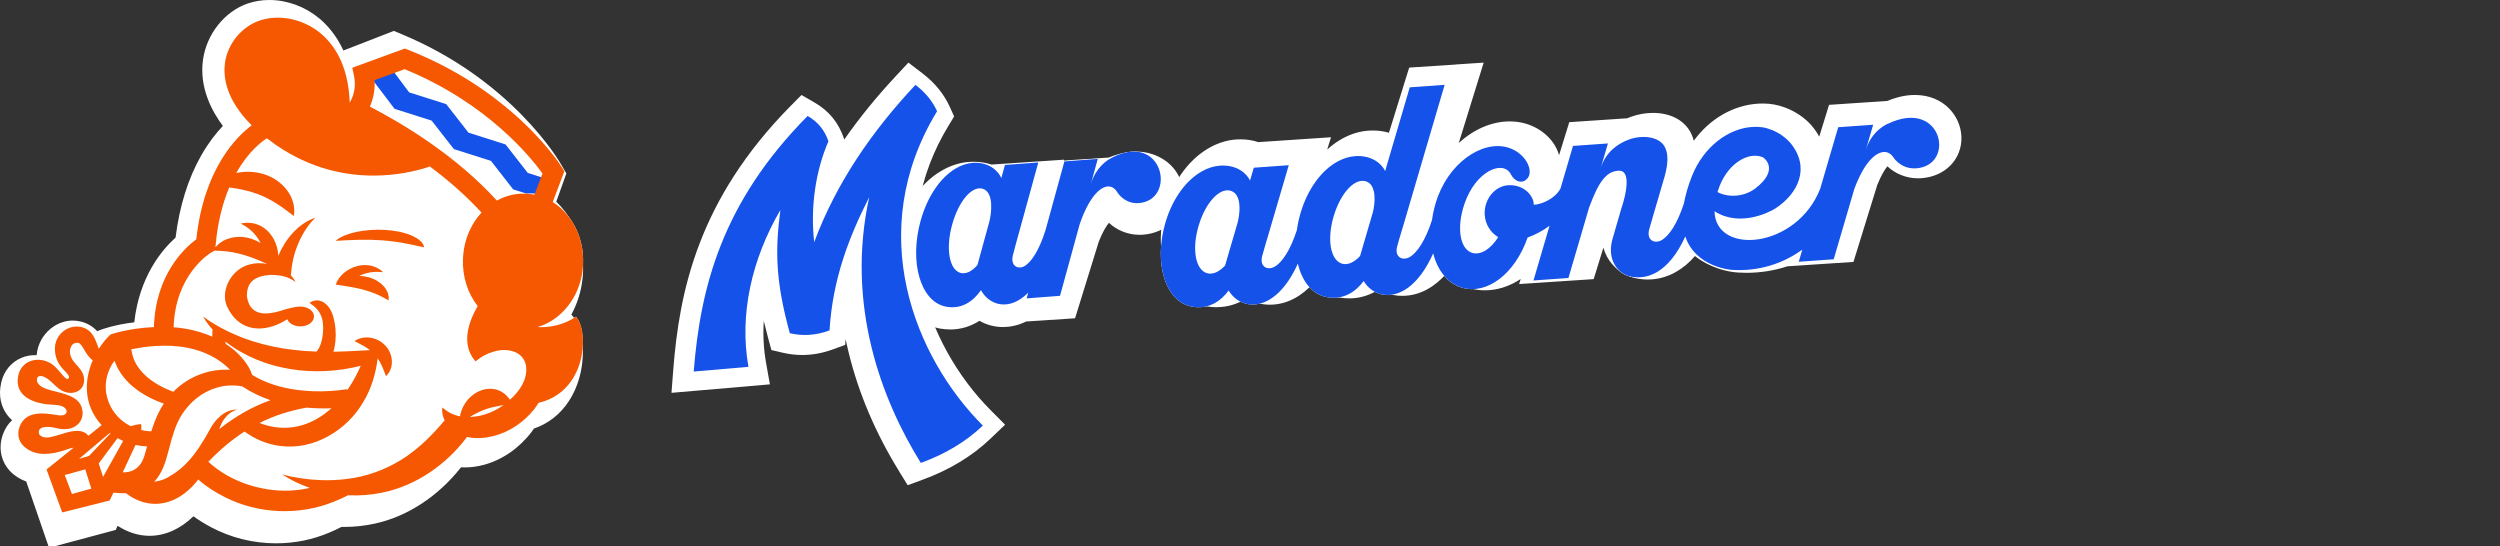
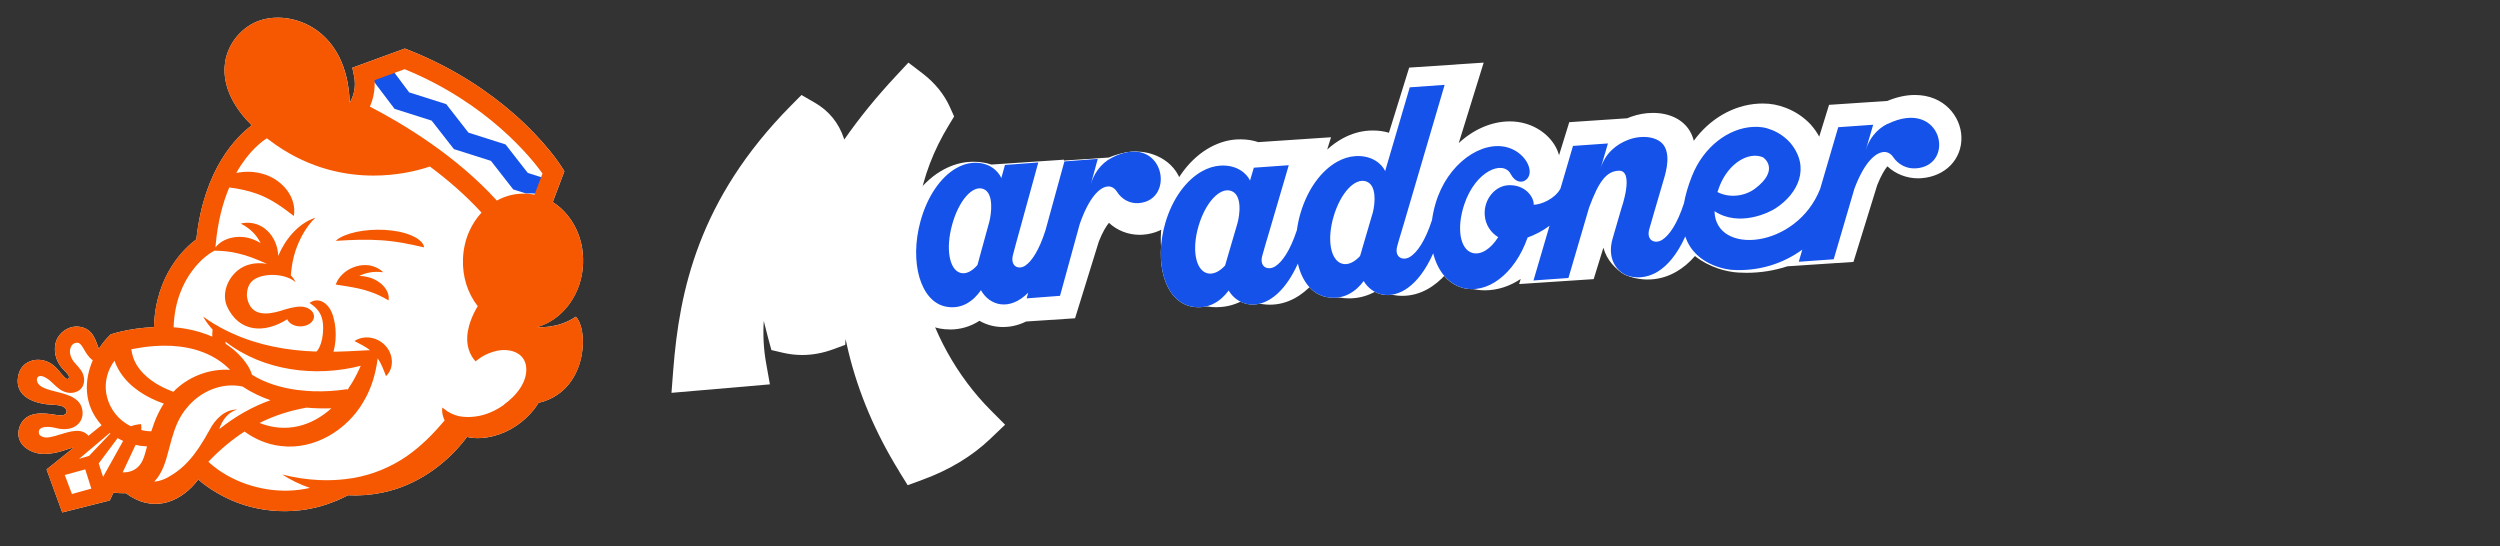
<svg xmlns="http://www.w3.org/2000/svg" width="174" height="38" viewBox="0 0 174 38" fill="none">
  <rect x="0" y="0" width="174" height="38" fill="#333333" stroke="none" />
  <g clip-path="url(#clip0_2090_34192)">
    <path d="M84.693 21.385C84.462 21.385 84.231 21.366 83.997 21.324C83.014 21.152 82.162 20.568 81.593 19.683C80.706 18.297 80.543 16.286 81.159 14.297C81.728 12.461 82.862 10.98 84.275 10.228C84.856 9.919 85.457 9.743 86.066 9.705C86.161 9.698 86.253 9.698 86.34 9.698C86.802 9.698 87.212 9.77 87.578 9.892L92.639 9.553L92.373 10.408C92.719 10.091 93.093 9.824 93.487 9.614C94.068 9.304 94.669 9.129 95.278 9.091C95.369 9.087 95.461 9.083 95.552 9.083C95.966 9.083 96.34 9.14 96.67 9.24L98.079 4.705L103.264 4.358L101.529 9.957C102.548 9.014 103.809 8.449 105.082 8.449C105.456 8.449 105.819 8.499 106.165 8.598C107.331 8.93 108.246 9.808 108.509 10.805L109.221 8.503L113.252 8.232C113.339 8.194 113.423 8.159 113.514 8.129C114 7.953 114.529 7.858 115.042 7.858C116.204 7.858 117.139 8.32 117.613 9.121C117.74 9.339 117.832 9.568 117.888 9.797C118.982 8.285 120.629 7.312 122.388 7.213C122.495 7.205 122.595 7.205 122.694 7.205C123.255 7.205 123.745 7.297 124.286 7.503C124.955 7.759 125.544 8.152 126.029 8.671L126.045 8.69L126.061 8.709C126.296 8.98 126.479 9.247 126.618 9.511L127.302 7.297L131.357 7.026C132.018 6.751 132.662 6.61 133.275 6.61C135.313 6.61 136.466 8.106 136.514 9.514C136.57 11.075 135.392 12.289 133.713 12.404C133.641 12.408 133.57 12.411 133.498 12.411C132.69 12.411 131.926 12.106 131.361 11.575C131.182 11.793 130.931 12.19 130.657 12.877L129.001 18.229L124.405 18.534C123.502 18.831 122.539 18.988 121.556 18.988C121.361 18.988 121.166 18.98 120.971 18.969C120.184 18.923 118.958 18.614 117.971 17.82C117.577 18.274 117.147 18.637 116.678 18.908C116.129 19.225 115.54 19.408 114.931 19.446C114.839 19.454 114.756 19.454 114.672 19.454C114.382 19.454 114.091 19.419 113.813 19.358C113.566 19.305 113.311 19.209 113.069 19.08C112.444 18.744 111.835 18.118 111.596 17.24L110.92 19.427L105.731 19.77L105.842 19.416C105.078 19.923 104.227 20.206 103.347 20.206C102.985 20.206 102.623 20.156 102.277 20.057C101.644 19.877 101.087 19.545 100.626 19.091C99.897 19.896 98.895 20.591 97.59 20.591C97.399 20.591 97.212 20.576 97.025 20.541C96.642 20.477 96.28 20.343 95.95 20.156C95.811 20.248 95.668 20.328 95.516 20.4C95.011 20.641 94.47 20.767 93.901 20.767C93.67 20.767 93.435 20.748 93.201 20.706C92.496 20.584 91.871 20.255 91.366 19.759C90.646 20.538 89.655 21.206 88.378 21.206C87.789 21.206 87.224 21.053 86.738 20.771C86.125 21.168 85.425 21.378 84.693 21.378V21.385Z" fill="white" />
    <path d="M133.33 11.723C132.672 11.768 132.08 11.448 131.735 10.938C131.589 10.717 131.349 10.569 131.085 10.585C130.473 10.622 129.697 11.353 129.032 13.153L127.595 18.055L125.164 18.227L125.411 17.377C124.096 18.342 122.396 18.909 120.509 18.786C120.509 18.786 117.992 18.63 117.274 16.46C116.697 17.738 116.024 18.503 115.35 18.913C114.948 19.16 114.546 19.275 114.165 19.304C113.905 19.32 113.662 19.3 113.43 19.242C113.288 19.209 113.146 19.152 113.012 19.078C112.359 18.708 111.868 17.853 112.213 16.629L112.821 14.529C112.821 14.529 113.771 11.838 112.643 11.883C111.774 11.925 111.255 12.648 110.589 14.451L109.152 19.353L106.721 19.521L107.837 15.713C107.358 16.07 106.831 16.341 106.311 16.53C105.418 19.094 103.462 20.536 101.741 20.019C100.751 19.723 100.045 18.835 99.744 17.631C98.693 19.994 97.305 20.701 96.238 20.508C95.673 20.405 95.199 20.052 94.906 19.558C94.63 19.928 94.285 20.261 93.863 20.475C93.433 20.692 92.93 20.787 92.345 20.68C91.323 20.491 90.62 19.587 90.332 18.346C88.725 21.9 86.355 21.637 85.519 20.22C84.967 20.968 84.114 21.551 82.954 21.342C81.103 21.001 80.287 18.305 81.111 15.499C81.61 13.794 82.572 12.528 83.656 11.92C84.066 11.69 84.492 11.555 84.918 11.526C86.107 11.448 86.781 12.093 87 12.566L87.008 12.537L87.264 11.67L89.695 11.497L88.299 16.255C88.287 16.296 87.893 17.603 87.836 17.853C87.657 18.613 88.274 18.848 88.757 18.535C89.228 18.231 89.78 17.471 90.259 16.017C90.312 15.631 90.393 15.236 90.511 14.838C91.01 13.133 91.972 11.867 93.056 11.259C93.466 11.029 93.892 10.889 94.318 10.864C95.507 10.786 96.181 11.431 96.396 11.904L96.66 11.008L98.109 6.078L100.536 5.905L99.087 10.836L97.691 15.594C97.691 15.594 97.662 15.692 97.622 15.82L97.605 15.877L97.581 15.963L97.459 16.387L97.378 16.658L97.342 16.785C97.289 16.97 97.244 17.126 97.228 17.196C97.049 17.956 97.666 18.19 98.149 17.878C98.624 17.574 99.18 16.806 99.659 15.335C99.712 14.957 99.793 14.57 99.907 14.18C100.731 11.378 103.145 9.743 104.952 10.285C106.291 10.688 106.908 12.175 106.088 12.607C105.877 12.717 105.439 12.713 105.138 12.134C104.615 11.132 102.687 11.887 101.904 14.254C101.36 15.889 101.603 17.36 102.455 17.619C103.052 17.8 103.738 17.364 104.266 16.526C103.742 16.21 103.373 15.651 103.328 14.986C103.255 13.913 104.055 12.878 105.118 12.906C106.275 12.939 106.786 13.839 106.741 14.275C107.273 14.267 108.239 13.856 108.608 13.141L109.477 10.178L111.908 10.006L111.389 11.777C111.717 10.651 112.545 10.051 113.312 9.755C114.27 9.389 115.447 9.504 115.849 10.223C116.296 11.021 115.865 12.261 115.707 12.804C115.253 14.345 114.798 15.906 114.77 16.029C114.591 16.789 115.208 17.023 115.691 16.711C116.166 16.407 116.722 15.639 117.201 14.164C117.298 13.613 117.473 12.993 117.745 12.303C118.568 10.203 120.318 8.954 121.97 8.855C122.465 8.827 122.854 8.88 123.329 9.073C123.829 9.274 124.259 9.583 124.608 9.977C126.016 11.69 125.139 13.502 123.561 14.529C123.147 14.796 121.052 15.857 119.323 14.723C119.388 17.829 125.038 17.34 126.678 13.169L127.936 8.876L130.367 8.703L129.848 10.474C130.059 9.747 130.566 9.028 131.382 8.633C135.177 6.785 136.163 11.53 133.358 11.727L133.33 11.723Z" fill="white" />
-     <path d="M1.821 33.508C1.574 33.42 1.337 33.299 1.112 33.142C0.168 32.49 -0.194 31.355 0.196 30.252C0.301 29.957 0.491 29.571 0.842 29.247C0.668 29.09 0.516 28.916 0.393 28.72C0.123 28.298 -0.146 27.587 0.092 26.592C0.275 25.82 0.785 25.201 1.489 24.907C1.783 24.782 2.1 24.717 2.433 24.717C2.471 24.717 2.509 24.717 2.55 24.717C2.56 24.606 2.576 24.508 2.591 24.429C2.728 23.732 3.143 23.11 3.735 22.721C4.141 22.455 4.6 22.311 5.066 22.311C5.25 22.311 5.433 22.334 5.611 22.377C6.067 22.485 6.46 22.714 6.773 23.061L6.802 23.035L7.005 22.956C7.049 22.94 7.939 22.599 9.346 22.433C9.695 19.268 11.253 17.405 12.22 16.535C12.492 14.345 13.091 12.421 14.01 10.81C14.51 9.933 15.036 9.266 15.512 8.765C14.764 7.767 13.851 6.097 14.13 4.147C14.384 2.366 15.632 0.799 17.238 0.245C17.717 0.082 18.227 0 18.753 0C19.982 0 21.243 0.465 22.216 1.276C22.786 1.751 23.416 2.465 23.901 3.515L27.418 2.15L28.042 2.415C30.843 3.59 33.377 5.224 35.567 7.269C37.718 9.282 38.792 11.007 38.985 11.331L39.419 12.07L38.716 14.041C38.931 14.244 39.131 14.47 39.318 14.715C39.518 14.977 39.698 15.262 39.853 15.563C40.37 16.554 40.62 17.7 40.582 18.872C40.576 19.061 40.56 19.258 40.538 19.454C40.433 20.344 40.164 21.172 39.765 21.896L39.796 21.928C40.142 22.302 40.376 22.842 40.49 23.539C40.684 24.691 40.55 26.439 39.606 27.898C39.011 28.821 38.171 29.482 37.16 29.829C37.119 29.892 37.078 29.954 37.034 30.013L37.015 30.039C36.143 31.191 34.955 32.012 33.663 32.356C33.213 32.474 32.776 32.533 32.361 32.533C32.269 32.533 32.18 32.533 32.088 32.523C30.501 34.542 28.343 35.959 26.081 36.444C25.403 36.594 24.693 36.673 23.983 36.673C23.914 36.673 23.841 36.673 23.768 36.673C23.477 36.824 23.204 36.951 22.941 37.059C21.769 37.56 20.514 37.815 19.212 37.815C17.631 37.815 16.066 37.426 14.688 36.693C14.235 36.45 13.829 36.198 13.462 35.933C12.571 36.807 11.501 37.292 10.414 37.292C9.644 37.292 8.896 37.056 8.183 36.594L8.057 36.882L3.412 38.126L1.825 33.511L1.821 33.508Z" fill="white" />
    <path d="M37.411 22.761C37.411 22.761 38.817 22.909 40.077 22.042C40.278 22.247 40.427 22.603 40.508 23.051C40.679 24.022 40.511 25.409 39.769 26.494C39.28 27.21 38.538 27.793 37.479 28.039C37.382 28.197 37.278 28.348 37.168 28.493C36.452 29.388 35.454 30.073 34.317 30.356C33.734 30.501 33.099 30.552 32.503 30.41C31.097 32.299 28.985 33.803 26.611 34.285C25.827 34.449 25.02 34.509 24.223 34.471C23.896 34.638 23.566 34.796 23.219 34.925C20.815 35.896 17.987 35.777 15.675 34.613C15.001 34.273 14.356 33.872 13.799 33.371C12.697 34.84 10.903 35.676 9.086 34.55C8.979 34.481 8.872 34.408 8.771 34.326C8.493 34.336 8.185 34.323 7.894 34.288L7.638 34.834L4.333 35.666L3.242 32.674L5.111 31.173C4.881 31.132 4.12 31.596 3.073 31.592C2.704 31.592 2.302 31.51 1.894 31.246C1.337 30.883 1.143 30.3 1.369 29.688C1.8 28.543 3.125 28.755 3.838 28.868C3.964 28.887 4.074 28.906 4.155 28.912C4.405 28.931 4.593 28.846 4.631 28.695C4.664 28.562 4.576 28.376 4.304 28.266C4.133 28.197 3.857 28.181 3.588 28.165C3.426 28.155 3.274 28.146 3.145 28.124C2.315 27.995 1.745 27.708 1.454 27.279C1.227 26.942 1.172 26.532 1.292 26.059C1.399 25.633 1.68 25.308 2.085 25.147C2.536 24.965 3.077 25.021 3.533 25.293C3.805 25.453 4.032 25.724 4.23 25.964C4.408 26.175 4.573 26.374 4.687 26.377C4.703 26.377 4.732 26.377 4.764 26.343C4.891 26.216 4.687 25.996 4.486 25.797C4.463 25.775 4.44 25.753 4.424 25.734C3.724 25.009 3.792 24.23 3.857 23.93C3.938 23.536 4.194 23.18 4.554 22.956C4.891 22.745 5.283 22.678 5.652 22.764C5.93 22.824 6.154 22.953 6.339 23.158C6.565 23.413 6.688 23.751 6.805 24.078L6.854 24.211C6.863 24.233 6.873 24.252 6.886 24.271C7.136 23.883 7.417 23.543 7.696 23.281C7.696 23.281 8.882 22.849 10.718 22.767C10.822 19.109 12.879 17.239 13.666 16.656C14.197 11.725 16.488 9.495 17.524 8.723C17.391 8.59 17.265 8.458 17.148 8.329C15.639 6.642 15.539 5.176 15.668 4.334C15.872 2.997 16.857 1.824 18.123 1.414C19.432 0.991 21.032 1.31 22.202 2.227C23.18 2.994 24.252 4.447 24.343 7.149C24.576 6.749 24.7 6.298 24.7 5.831C24.7 5.645 24.68 5.459 24.641 5.276L24.521 4.715L28.178 3.378L28.425 3.476C31.658 4.753 34.087 6.446 35.807 7.96C37.997 9.886 39.034 11.526 39.108 11.646L39.28 11.923L38.94 12.822L38.47 14.064C38.856 14.307 39.209 14.619 39.516 15.004C39.685 15.215 39.837 15.439 39.967 15.675C40.401 16.464 40.618 17.381 40.582 18.334C40.576 18.494 40.563 18.652 40.543 18.806C40.304 20.733 39.034 22.281 37.408 22.754L37.411 22.761Z" fill="white" />
    <path d="M66.117 22.929C65.887 22.929 65.656 22.91 65.421 22.868C64.438 22.697 63.587 22.114 63.018 21.229C62.13 19.846 61.967 17.837 62.584 15.851C63.153 14.018 64.287 12.539 65.7 11.788C66.284 11.48 66.889 11.3 67.494 11.266C67.586 11.262 67.677 11.258 67.765 11.258C68.226 11.258 68.64 11.331 69.002 11.453L74.06 11.114L74.04 11.175L77.171 10.965C77.836 10.691 78.48 10.55 79.093 10.55C80.613 10.55 82.264 11.567 82.336 13.45C82.392 15.009 81.214 16.221 79.535 16.335C79.463 16.339 79.392 16.343 79.32 16.343C78.512 16.343 77.748 16.038 77.183 15.508C77.004 15.726 76.749 16.122 76.479 16.808L74.824 22.152L71.418 22.377C70.797 22.682 70.232 22.762 69.81 22.762C69.221 22.762 68.656 22.609 68.171 22.327C67.558 22.724 66.858 22.933 66.125 22.933L66.117 22.929Z" fill="white" />
    <path d="M79.257 14.141C78.633 14.187 78.063 13.861 77.734 13.341C77.594 13.115 77.366 12.964 77.114 12.981C76.528 13.019 75.788 13.764 75.149 15.599L73.777 20.596L71.46 20.767L71.568 20.369C70.262 21.689 68.867 21.266 68.278 20.198C67.751 20.96 66.937 21.555 65.829 21.341C64.061 20.994 63.282 18.242 64.069 15.385C64.546 13.647 65.464 12.357 66.499 11.737C66.89 11.502 67.297 11.36 67.704 11.335C68.84 11.255 69.483 11.913 69.688 12.395L69.696 12.365L69.94 11.482L72.258 11.306L70.925 16.156C70.913 16.198 70.537 17.53 70.483 17.785C70.312 18.56 70.901 18.799 71.363 18.48C71.804 18.179 72.312 17.433 72.762 16.018L74.075 11.235L76.397 11.059L75.901 12.864C76.102 12.122 76.587 11.389 77.366 10.983C80.989 9.103 81.931 13.936 79.253 14.137L79.257 14.141Z" fill="white" />
    <path d="M62.59 32.816C60.945 30.162 59.752 27.362 59.056 24.496C58.981 24.197 58.915 23.901 58.852 23.602L58.828 24.001L57.982 24.313C57.269 24.575 56.544 24.708 55.831 24.708C55.38 24.708 54.928 24.654 54.485 24.55L53.689 24.363L53.474 23.573C53.357 23.14 53.254 22.732 53.158 22.337C53.096 23.335 53.15 24.317 53.32 25.266L53.585 26.751L46.735 27.341L46.86 25.723C47.282 20.307 48.584 13.892 55.04 7.361L55.782 6.612L56.693 7.137C57.688 7.706 58.372 8.547 58.736 9.633L58.761 9.712C59.806 8.21 61.007 6.733 62.379 5.265L63.224 4.358L64.211 5.111C65.069 5.768 65.707 6.554 66.109 7.444L66.407 8.106L66.03 8.726C63.916 12.203 63.278 15.939 64.136 19.829C64.837 23.011 66.594 26.193 68.96 28.56L69.954 29.559L68.935 30.532C67.667 31.747 66.08 32.704 64.219 33.386L63.175 33.769L62.586 32.82L62.59 32.816Z" fill="white" />
    <path d="M68.402 29.619C67.234 30.732 65.79 31.594 64.086 32.22C61.385 27.873 58.836 21.262 60.495 13.721C59.064 16.525 57.942 19.477 57.731 23C56.794 23.343 55.87 23.406 54.967 23.195C53.992 19.617 53.929 17.519 54.309 14.622C52.326 18.01 51.435 21.884 52.089 25.534L48.283 25.859C48.743 19.985 50.258 14.081 56.212 8.066C56.908 8.464 57.398 9.048 57.659 9.834C56.773 11.877 56.389 14.398 56.668 16.855C58.216 12.706 60.693 9.132 63.714 5.905C64.381 6.413 64.896 7.018 65.221 7.741C60.102 16.145 63.672 24.891 68.406 29.623L68.402 29.619Z" fill="white" />
    <path d="M38.126 12.476L37.683 13.529C37.465 13.489 37.239 13.465 37.014 13.459C36.876 13.456 36.741 13.459 36.606 13.465L35.719 13.183L34.171 11.197L31.591 10.378L30.042 8.395L27.462 7.576L25.827 5.42L27.348 4.919L28.477 6.43L31.057 7.248L32.605 9.232L35.186 10.053L36.734 12.037L38.126 12.479V12.476Z" fill="#1552E9" />
    <path d="M21.543 21.084C21.898 21.323 22.268 21.627 22.414 22.169C22.53 22.606 22.503 23.148 22.417 23.598C22.317 24.057 22.176 24.343 21.917 24.599C21.616 24.881 21.2 25.053 20.908 24.617C20.908 25.556 21.63 25.895 22.111 25.816C22.387 25.772 22.674 25.56 22.89 25.221C23.401 24.396 23.499 23.087 23.198 22.05C22.906 21.027 22.138 20.652 21.543 21.084Z" fill="#F55800" />
    <path d="M25.616 19.288C25.419 19.236 25.214 19.207 25.006 19.203C25.419 19 25.965 18.859 26.666 18.948C26.591 18.866 26.491 18.788 26.394 18.728C25.28 18.025 23.731 18.745 23.37 19.797C23.37 19.799 23.37 19.804 23.368 19.806C23.611 19.844 23.853 19.88 24.091 19.918C24.657 20.009 25.208 20.114 25.749 20.302C26.217 20.455 26.611 20.657 27.046 20.908C27.159 20.149 26.408 19.479 25.616 19.288Z" fill="#F55800" />
    <path d="M28.608 16.376C28.356 16.271 28.063 16.184 27.746 16.12C27.43 16.058 27.096 16.018 26.759 15.999C26.081 15.964 25.404 16.015 24.808 16.141C24.508 16.205 24.233 16.288 23.987 16.389C23.861 16.44 23.746 16.496 23.64 16.558C23.535 16.619 23.439 16.688 23.368 16.764C23.657 16.745 23.933 16.728 24.209 16.716C24.481 16.702 24.75 16.694 25.012 16.689C25.54 16.68 26.054 16.689 26.551 16.723C26.8 16.742 27.045 16.764 27.29 16.795C27.413 16.812 27.535 16.825 27.654 16.846C27.777 16.86 27.896 16.886 28.019 16.903C28.506 16.988 28.986 17.098 29.517 17.218C29.5 17.042 29.394 16.887 29.234 16.748C29.081 16.605 28.86 16.485 28.608 16.376Z" fill="#F55800" />
    <path d="M9.218 29.631C9.039 29.692 8.86 29.782 8.735 29.92C8.541 30.137 8.575 30.454 8.815 30.633C9.055 30.809 9.405 30.778 9.603 30.561C9.679 30.475 9.732 30.378 9.767 30.271C9.888 29.92 9.82 29.517 9.82 29.517C9.82 29.517 9.523 29.531 9.218 29.631Z" fill="#F55800" />
    <path d="M40.547 18.803C40.566 18.649 40.579 18.491 40.582 18.33C40.618 17.378 40.401 16.461 39.967 15.673C39.837 15.436 39.685 15.213 39.516 15.001C39.208 14.62 38.858 14.305 38.47 14.062L38.94 12.82L39.28 11.921L39.108 11.644C39.033 11.524 37.993 9.888 35.806 7.959C34.086 6.445 31.656 4.749 28.426 3.476L28.177 3.378L24.519 4.715L24.639 5.276C24.677 5.459 24.697 5.645 24.697 5.831C24.697 6.297 24.574 6.748 24.34 7.148C24.25 4.443 23.177 2.993 22.199 2.227C21.029 1.31 19.429 0.991 18.12 1.414C16.853 1.824 15.865 2.996 15.664 4.336C15.538 5.178 15.635 6.644 17.145 8.331C17.261 8.46 17.384 8.592 17.517 8.725C16.48 9.497 14.193 11.729 13.662 16.656C12.871 17.24 10.817 19.109 10.713 22.766C8.876 22.848 7.691 23.28 7.691 23.28C7.409 23.542 7.13 23.882 6.881 24.27C6.871 24.251 6.861 24.232 6.851 24.21L6.803 24.078C6.683 23.753 6.56 23.416 6.336 23.157C6.155 22.952 5.931 22.823 5.653 22.763C5.28 22.678 4.891 22.747 4.554 22.955C4.195 23.179 3.939 23.535 3.858 23.929C3.796 24.229 3.725 25.008 4.425 25.733C4.441 25.752 4.464 25.77 4.486 25.796C4.687 25.994 4.891 26.218 4.765 26.341C4.732 26.376 4.703 26.376 4.687 26.376C4.574 26.369 4.408 26.171 4.23 25.963C4.029 25.723 3.806 25.455 3.534 25.291C3.077 25.02 2.536 24.963 2.085 25.146C1.68 25.307 1.399 25.632 1.292 26.057C1.172 26.53 1.227 26.943 1.454 27.28C1.745 27.709 2.315 27.996 3.145 28.125C3.274 28.147 3.427 28.154 3.589 28.163C3.858 28.179 4.133 28.195 4.305 28.267C4.577 28.378 4.664 28.564 4.632 28.696C4.593 28.847 4.405 28.932 4.156 28.913C4.075 28.907 3.968 28.888 3.838 28.869C3.125 28.756 1.797 28.545 1.369 29.689C1.139 30.304 1.334 30.884 1.891 31.246C2.299 31.511 2.698 31.593 3.07 31.593C4.117 31.593 4.875 31.13 5.108 31.174L3.239 32.675L4.331 35.666L7.635 34.834L7.891 34.289C8.186 34.323 8.494 34.336 8.769 34.326C8.87 34.405 8.977 34.481 9.084 34.55C10.901 35.673 12.696 34.837 13.798 33.371C14.355 33.873 15 34.273 15.674 34.613C17.987 35.777 20.815 35.896 23.219 34.925C23.566 34.793 23.897 34.639 24.224 34.471C25.024 34.509 25.831 34.449 26.612 34.285C28.986 33.803 31.099 32.299 32.505 30.411C33.101 30.55 33.733 30.499 34.319 30.357C35.457 30.074 36.451 29.39 37.17 28.494C37.281 28.349 37.384 28.198 37.482 28.04C38.541 27.794 39.283 27.211 39.772 26.495C40.517 25.414 40.686 24.027 40.511 23.053C40.433 22.608 40.281 22.249 40.08 22.044C38.82 22.911 37.413 22.763 37.413 22.763C39.04 22.29 40.31 20.739 40.55 18.816L40.547 18.803ZM10.778 24.084C12.301 23.977 13.882 24.207 15.155 25.036C15.463 25.235 15.758 25.471 16.014 25.742C14.559 25.641 13.059 26.234 12.064 27.271C11.731 27.145 11.407 27 11.105 26.833C10.27 26.376 9.534 25.704 9.255 24.831C9.2 24.661 9.161 24.481 9.139 24.305C9.686 24.21 10.24 24.112 10.781 24.084H10.778ZM21.791 27.23C21.638 27.224 21.486 27.217 21.337 27.205C21.117 27.189 20.896 27.167 20.679 27.139C19.578 26.99 18.486 26.672 17.546 26.089C17.485 25.893 17.401 25.717 17.3 25.537C16.908 24.888 16.357 24.355 15.716 23.939C15.706 23.895 15.7 23.851 15.693 23.803C15.693 23.794 15.69 23.781 15.69 23.772C15.709 23.788 15.729 23.803 15.748 23.819C18.343 25.808 21.953 26.272 25.108 25.458C25.011 25.676 24.911 25.89 24.804 26.095C24.616 26.467 24.402 26.82 24.172 27.154L24.162 27.088C23.385 27.208 22.584 27.258 21.791 27.23ZM23.064 28.419C21.7 29.645 19.944 30.174 18.061 29.44C19.072 28.932 20.151 28.582 21.337 28.371C21.91 28.422 22.491 28.438 23.064 28.419ZM4.204 30.231C3.702 30.389 3.232 30.537 2.931 30.389C2.827 30.338 2.766 30.294 2.724 30.215C2.678 30.058 2.698 29.938 2.782 29.856C2.98 29.664 3.495 29.686 3.89 29.79C4.476 29.944 4.995 29.875 5.348 29.594C5.627 29.374 5.772 29.036 5.747 28.671C5.682 27.709 4.742 27.473 3.91 27.262C3.42 27.139 2.957 27.022 2.717 26.773C2.546 26.596 2.533 26.357 2.63 26.246C2.743 26.117 2.986 26.152 3.278 26.344C3.44 26.451 3.576 26.581 3.722 26.719C3.851 26.842 3.984 26.971 4.143 27.082C4.515 27.362 5.115 27.473 5.539 27.145C5.973 26.798 5.925 26.171 5.63 25.761C5.523 25.61 5.413 25.49 5.316 25.383C5.241 25.301 5.176 25.231 5.128 25.165C4.885 24.834 4.807 24.484 4.914 24.204C4.959 24.055 5.06 23.939 5.193 23.885C5.303 23.841 5.419 23.844 5.517 23.892C5.64 23.97 5.74 24.134 5.834 24.292C5.973 24.541 6.161 24.863 6.456 25.077C5.87 26.436 5.772 28.147 7.072 29.594L6.158 30.329C5.688 29.771 4.901 30.017 4.208 30.234L4.204 30.231ZM7.645 30.134C7.645 30.134 7.674 30.156 7.687 30.165L6.197 31.732L5.504 31.937L7.645 30.13V30.134ZM5.008 34.386L4.506 33.059L4.59 33.037L5.934 32.668L6.356 34.008L5.008 34.383V34.386ZM7.172 33.188L7.013 32.697L6.871 32.255L8.186 30.493C8.293 30.553 8.403 30.613 8.52 30.663C8.536 30.673 8.556 30.679 8.572 30.685L7.175 33.188H7.172ZM9.754 32.331C9.411 32.782 8.948 32.886 8.539 32.876L9.434 30.966C9.696 31.026 9.965 31.06 10.234 31.07C10.111 31.511 10.01 31.997 9.754 32.331ZM8.74 29.456C8.011 28.977 7.522 28.192 7.389 27.35C7.269 26.558 7.49 25.742 7.969 25.105C8.073 25.398 8.209 25.673 8.374 25.925C9.045 26.962 10.179 27.665 11.4 28.091C11.128 28.504 10.914 28.954 10.739 29.415C10.662 29.616 10.594 29.818 10.529 30.02C9.89 30.007 9.259 29.806 8.74 29.453V29.456ZM13.726 31.322C13.655 31.426 13.581 31.53 13.503 31.634C13.357 31.823 13.202 32.006 13.036 32.179C12.719 32.514 12.366 32.81 11.993 33.037C11.575 33.318 11.164 33.485 10.736 33.523C11.332 32.901 11.549 32.053 11.753 31.284C11.818 31.035 11.883 30.789 11.951 30.547C12.181 29.749 12.469 29.002 13.017 28.371C13.937 27.243 15.421 26.599 16.872 26.899C17.482 27.306 18.139 27.618 18.823 27.854C17.546 28.314 16.38 28.977 15.262 29.866C15.262 29.856 15.265 29.85 15.269 29.843C15.46 29.254 15.874 28.668 16.523 28.507C15.645 28.478 14.954 29.207 14.588 29.922C14.365 30.332 14.118 30.748 13.859 31.136C13.814 31.199 13.772 31.265 13.726 31.328V31.322ZM35.074 28.176C34.494 28.586 33.801 28.904 33.088 28.989C32.278 29.096 31.552 28.989 30.895 28.45C30.859 28.422 30.823 28.39 30.788 28.359C30.775 28.441 30.772 28.519 30.775 28.601C30.781 28.828 30.846 29.052 30.947 29.257C30.146 30.212 29.291 31.076 28.27 31.779C27.185 32.517 25.951 33.028 24.645 33.261C24.447 33.295 24.25 33.324 24.052 33.346C23.783 33.377 23.514 33.4 23.242 33.412C22.902 33.428 22.562 33.428 22.221 33.412C21.353 33.374 20.482 33.242 19.639 33.021C19.928 33.21 20.232 33.381 20.547 33.535C20.877 33.696 21.217 33.838 21.57 33.958C21.094 34.065 20.608 34.131 20.119 34.147C18.175 34.216 16.053 33.526 14.598 32.227C14.566 32.199 14.533 32.167 14.501 32.139C15.32 31.287 16.15 30.594 17.018 30.036C17.75 30.569 18.616 30.937 19.526 31.041C21.875 31.344 24.166 29.919 25.287 27.974C25.854 27.044 26.152 26 26.288 24.938C26.537 25.307 26.699 25.729 26.864 26.18C27.464 25.622 27.37 24.629 26.826 24.062C26.297 23.472 25.351 23.283 24.671 23.737C25.079 23.954 25.423 24.112 25.753 24.371C24.72 24.427 23.712 24.487 22.711 24.481C20.712 24.481 18.709 24.207 16.843 23.488C16.335 23.286 15.826 23.059 15.337 22.791C15.194 22.716 15.055 22.637 14.919 22.552C14.65 22.391 14.391 22.218 14.138 22.032C14.235 22.211 14.348 22.385 14.472 22.549C14.572 22.684 14.682 22.813 14.796 22.939C14.783 23.053 14.773 23.226 14.773 23.431C14.666 23.384 14.556 23.337 14.446 23.296C14.099 23.163 13.746 23.056 13.389 22.974C12.955 22.876 12.521 22.81 12.084 22.779C12.197 19.125 14.566 17.659 14.666 17.599L14.928 17.445C15.508 17.46 16.02 17.501 16.565 17.637C17.229 17.788 17.838 18.034 18.447 18.305C18.492 18.324 18.535 18.346 18.58 18.365C18.159 18.293 17.734 18.302 17.384 18.403C16.166 18.69 15.317 20.143 15.787 21.297C16.629 23.166 18.437 23.217 19.992 22.221C20.109 22.508 20.472 22.716 20.906 22.716C21.428 22.716 21.855 22.407 21.855 22.025C21.855 21.644 21.431 21.338 20.906 21.338C20.485 21.338 19.853 21.533 19.853 21.533C19.02 21.814 17.815 22.123 17.352 21.19C17.258 21.004 17.206 20.789 17.183 20.588C17.183 20.09 17.326 19.648 17.773 19.399C18.525 18.98 19.915 19.059 20.569 19.639C20.495 19.465 20.381 19.305 20.242 19.163C20.278 18.74 20.339 18.299 20.44 17.889C20.465 17.801 20.53 17.574 20.556 17.485C20.845 16.631 21.285 15.799 21.946 15.153C20.741 15.556 19.834 16.682 19.364 17.813C19.335 16.644 18.486 15.477 17.183 15.503C17.044 15.506 16.889 15.525 16.753 15.562C17.491 15.928 17.903 16.439 18.139 16.924C17.938 16.795 17.718 16.694 17.491 16.619C16.659 16.332 15.544 16.505 14.993 17.224L15.006 17.073C15.155 15.411 15.515 14.087 15.956 13.047C16.623 13.132 17.281 13.267 17.906 13.494C18.875 13.851 19.617 14.39 20.453 15.033C20.67 13.721 19.646 12.53 18.415 12.139C17.786 11.934 17.083 11.896 16.442 12.044C17.294 10.521 18.249 9.828 18.573 9.626C18.784 9.787 19.008 9.951 19.244 10.115C21.638 11.757 24.042 12.221 25.999 12.221C27.639 12.221 28.961 11.893 29.693 11.663C29.777 11.637 29.852 11.612 29.916 11.587C31.16 12.511 32.405 13.583 33.513 14.796C33.163 15.178 32.878 15.613 32.664 16.092C32.398 16.688 32.246 17.347 32.223 18.031C32.178 19.245 32.544 20.408 33.25 21.31C32.968 21.773 32.444 22.785 32.525 23.803C32.554 24.153 32.651 24.5 32.855 24.828C32.923 24.938 33.004 25.045 33.095 25.149L33.48 24.869C33.597 24.793 33.723 24.727 33.846 24.667C33.969 24.61 34.102 24.557 34.232 24.516C35.136 24.181 36.386 24.358 36.603 25.411C36.798 26.514 35.939 27.542 35.071 28.163L35.074 28.176ZM37.196 13.551H37.193C37.022 13.517 35.849 13.255 34.582 13.961C31.779 10.881 28.196 8.693 25.743 7.419C25.964 6.921 26.077 6.382 26.077 5.831C26.077 5.749 26.077 5.663 26.071 5.582L28.16 4.815C33.976 7.189 37.018 11.045 37.757 12.076L37.2 13.548L37.196 13.551Z" fill="#F55800" />
-     <path d="M31.977 29.517C32.535 29.1 33.109 28.738 33.735 28.509C34.362 28.279 35 28.195 35.666 28.124C34.655 26.042 31.896 27.276 31.981 29.517H31.977Z" fill="#F55800" />
    <path d="M77.373 10.983C76.594 11.389 76.11 12.122 75.909 12.864L76.404 11.059L74.083 11.234L72.769 16.017C72.32 17.433 71.808 18.178 71.37 18.48C70.909 18.798 70.32 18.559 70.491 17.784C70.549 17.525 70.921 16.197 70.932 16.155L72.266 11.306L69.944 11.482L69.7 12.365L69.692 12.395C69.487 11.913 68.84 11.255 67.704 11.335C67.297 11.364 66.89 11.502 66.499 11.737C65.464 12.357 64.55 13.647 64.069 15.385C63.282 18.241 64.061 20.992 65.829 21.34C66.933 21.558 67.747 20.959 68.274 20.197C68.863 21.265 70.258 21.688 71.564 20.368L71.456 20.766L73.777 20.59L75.149 15.594C75.788 13.76 76.528 13.014 77.114 12.977C77.362 12.96 77.594 13.111 77.734 13.337C78.059 13.86 78.629 14.187 79.253 14.137C81.931 13.936 80.989 9.103 77.366 10.983H77.373ZM68.84 15.494L68.158 17.977C68.158 17.977 68.158 17.985 68.154 17.99C68.154 17.99 68.154 17.998 68.154 18.002L68.03 18.446C67.638 18.898 67.208 19.108 66.825 18.986C66.076 18.748 65.805 17.315 66.27 15.632C66.735 13.948 67.689 12.88 68.429 13.148C69.192 13.425 69.01 14.878 68.84 15.498V15.494Z" fill="#1552E9" />
    <path d="M131.389 8.608C130.572 9.006 130.065 9.725 129.854 10.452L130.373 8.682L127.941 8.854L126.683 13.146C125.042 17.315 119.395 17.804 119.33 14.699C121.059 15.832 123.158 14.777 123.569 14.506C125.148 13.483 126.025 11.668 124.616 9.955C124.267 9.561 123.837 9.253 123.337 9.051C122.862 8.858 122.472 8.805 121.977 8.834C120.324 8.932 118.575 10.181 117.75 12.28C117.478 12.97 117.304 13.59 117.206 14.14C116.727 15.615 116.171 16.379 115.696 16.687C115.213 16.999 114.596 16.765 114.774 16.005C114.803 15.878 115.261 14.321 115.712 12.781C115.87 12.243 116.305 10.998 115.854 10.201C115.452 9.483 114.271 9.368 113.317 9.733C112.549 10.029 111.721 10.624 111.392 11.754L111.912 9.984L109.48 10.156L108.611 13.118C108.241 13.828 107.275 14.243 106.743 14.251C106.788 13.82 106.276 12.916 105.123 12.888C104.059 12.859 103.259 13.894 103.337 14.966C103.381 15.631 103.751 16.19 104.274 16.506C103.747 17.344 103.056 17.775 102.464 17.599C101.611 17.34 101.367 15.87 101.911 14.235C102.695 11.873 104.624 11.117 105.147 12.116C105.452 12.695 105.886 12.699 106.098 12.588C106.918 12.161 106.301 10.67 104.961 10.271C103.154 9.729 100.734 11.364 99.914 14.165C99.8 14.555 99.719 14.941 99.666 15.319C99.187 16.794 98.631 17.558 98.156 17.866C97.673 18.178 97.055 17.944 97.234 17.184C97.25 17.114 97.295 16.958 97.348 16.773L97.384 16.646L97.466 16.375L97.591 15.956L97.616 15.874L97.632 15.816C97.673 15.689 97.697 15.602 97.701 15.59L99.098 10.834L100.547 5.905L98.119 6.078L96.67 11.007L96.406 11.906C96.191 11.434 95.513 10.789 94.323 10.867C93.897 10.896 93.47 11.031 93.06 11.261C91.976 11.869 91.018 13.134 90.514 14.839C90.397 15.237 90.316 15.631 90.263 16.017C89.784 17.471 89.236 18.231 88.76 18.535C88.277 18.847 87.66 18.613 87.839 17.853C87.9 17.599 88.289 16.297 88.302 16.256L89.698 11.499L87.266 11.672L87.01 12.539L87.002 12.567C86.787 12.095 86.109 11.45 84.919 11.528C84.493 11.557 84.067 11.692 83.657 11.922C82.573 12.53 81.614 13.795 81.111 15.5C80.287 18.301 81.103 21 82.954 21.34C84.112 21.554 84.964 20.967 85.516 20.219C86.353 21.636 88.724 21.899 90.332 18.346C90.62 19.587 91.326 20.49 92.35 20.679C92.934 20.786 93.442 20.691 93.868 20.474C94.29 20.26 94.64 19.932 94.912 19.558C95.204 20.051 95.679 20.404 96.243 20.503C97.311 20.695 98.7 19.989 99.751 17.631C100.052 18.831 100.758 19.718 101.749 20.018C103.471 20.535 105.428 19.094 106.321 16.531C106.841 16.342 107.372 16.071 107.847 15.713L106.731 19.521L109.163 19.348L110.6 14.448C111.266 12.649 111.79 11.922 112.659 11.881C113.792 11.836 112.842 14.526 112.842 14.526L112.232 16.625C111.887 17.849 112.379 18.703 113.032 19.073C113.166 19.151 113.308 19.205 113.451 19.237C113.682 19.291 113.93 19.316 114.185 19.299C114.567 19.27 114.969 19.155 115.371 18.909C116.045 18.498 116.719 17.734 117.296 16.457C118.018 18.621 120.532 18.782 120.532 18.782C122.42 18.905 124.121 18.338 125.44 17.373L125.193 18.219L127.625 18.046L129.062 13.146C129.732 11.347 130.507 10.616 131.117 10.579C131.376 10.563 131.62 10.711 131.766 10.933C132.107 11.446 132.704 11.766 133.358 11.717C136.163 11.52 135.177 6.78 131.38 8.624L131.389 8.608ZM119.533 13.372C119.577 13.233 119.626 13.093 119.683 12.949C120.316 11.343 121.701 10.546 122.675 10.937C122.675 10.937 122.675 10.937 122.683 10.937C122.809 10.998 123.869 11.824 122.16 13.122C121.429 13.676 120.345 13.791 119.537 13.368L119.533 13.372ZM86.113 15.586L85.399 18.022C85.399 18.022 85.399 18.03 85.394 18.034C85.394 18.034 85.394 18.042 85.394 18.046L85.265 18.482C84.855 18.925 84.404 19.131 84.002 19.012C83.218 18.777 82.934 17.373 83.421 15.722C83.909 14.07 84.907 13.023 85.683 13.286C86.483 13.557 86.292 14.982 86.113 15.59V15.586ZM95.545 14.793V14.802C95.533 14.847 95.521 14.888 95.508 14.925L94.794 17.36C94.794 17.36 94.794 17.369 94.79 17.373C94.79 17.373 94.79 17.381 94.79 17.385L94.66 17.82C94.66 17.82 94.656 17.829 94.652 17.829C94.242 18.268 93.795 18.469 93.401 18.35C92.618 18.116 92.333 16.712 92.821 15.06C93.308 13.409 94.307 12.362 95.082 12.625C95.829 12.875 95.712 14.136 95.549 14.793H95.545Z" fill="#1552E9" />
-     <path d="M65.221 7.741C64.896 7.022 64.385 6.417 63.714 5.905C60.693 9.136 58.216 12.705 56.668 16.853C56.389 14.396 56.773 11.876 57.659 9.834C57.398 9.051 56.908 8.468 56.212 8.07C50.258 14.084 48.743 19.983 48.283 25.86L52.093 25.531C51.44 21.881 52.33 18.012 54.313 14.621C53.933 17.513 53.992 19.61 54.971 23.192C55.879 23.404 56.798 23.344 57.735 22.998C57.946 19.475 59.069 16.523 60.499 13.72C58.841 21.26 61.385 27.873 64.09 32.22C65.795 31.599 67.238 30.736 68.406 29.62C63.672 24.888 60.102 16.143 65.221 7.741Z" fill="#1552E9" />
  </g>
  <defs>
    <clipPath id="clip0_2090_34192">
      <rect width="174" height="38" fill="white" />
    </clipPath>
  </defs>
</svg>